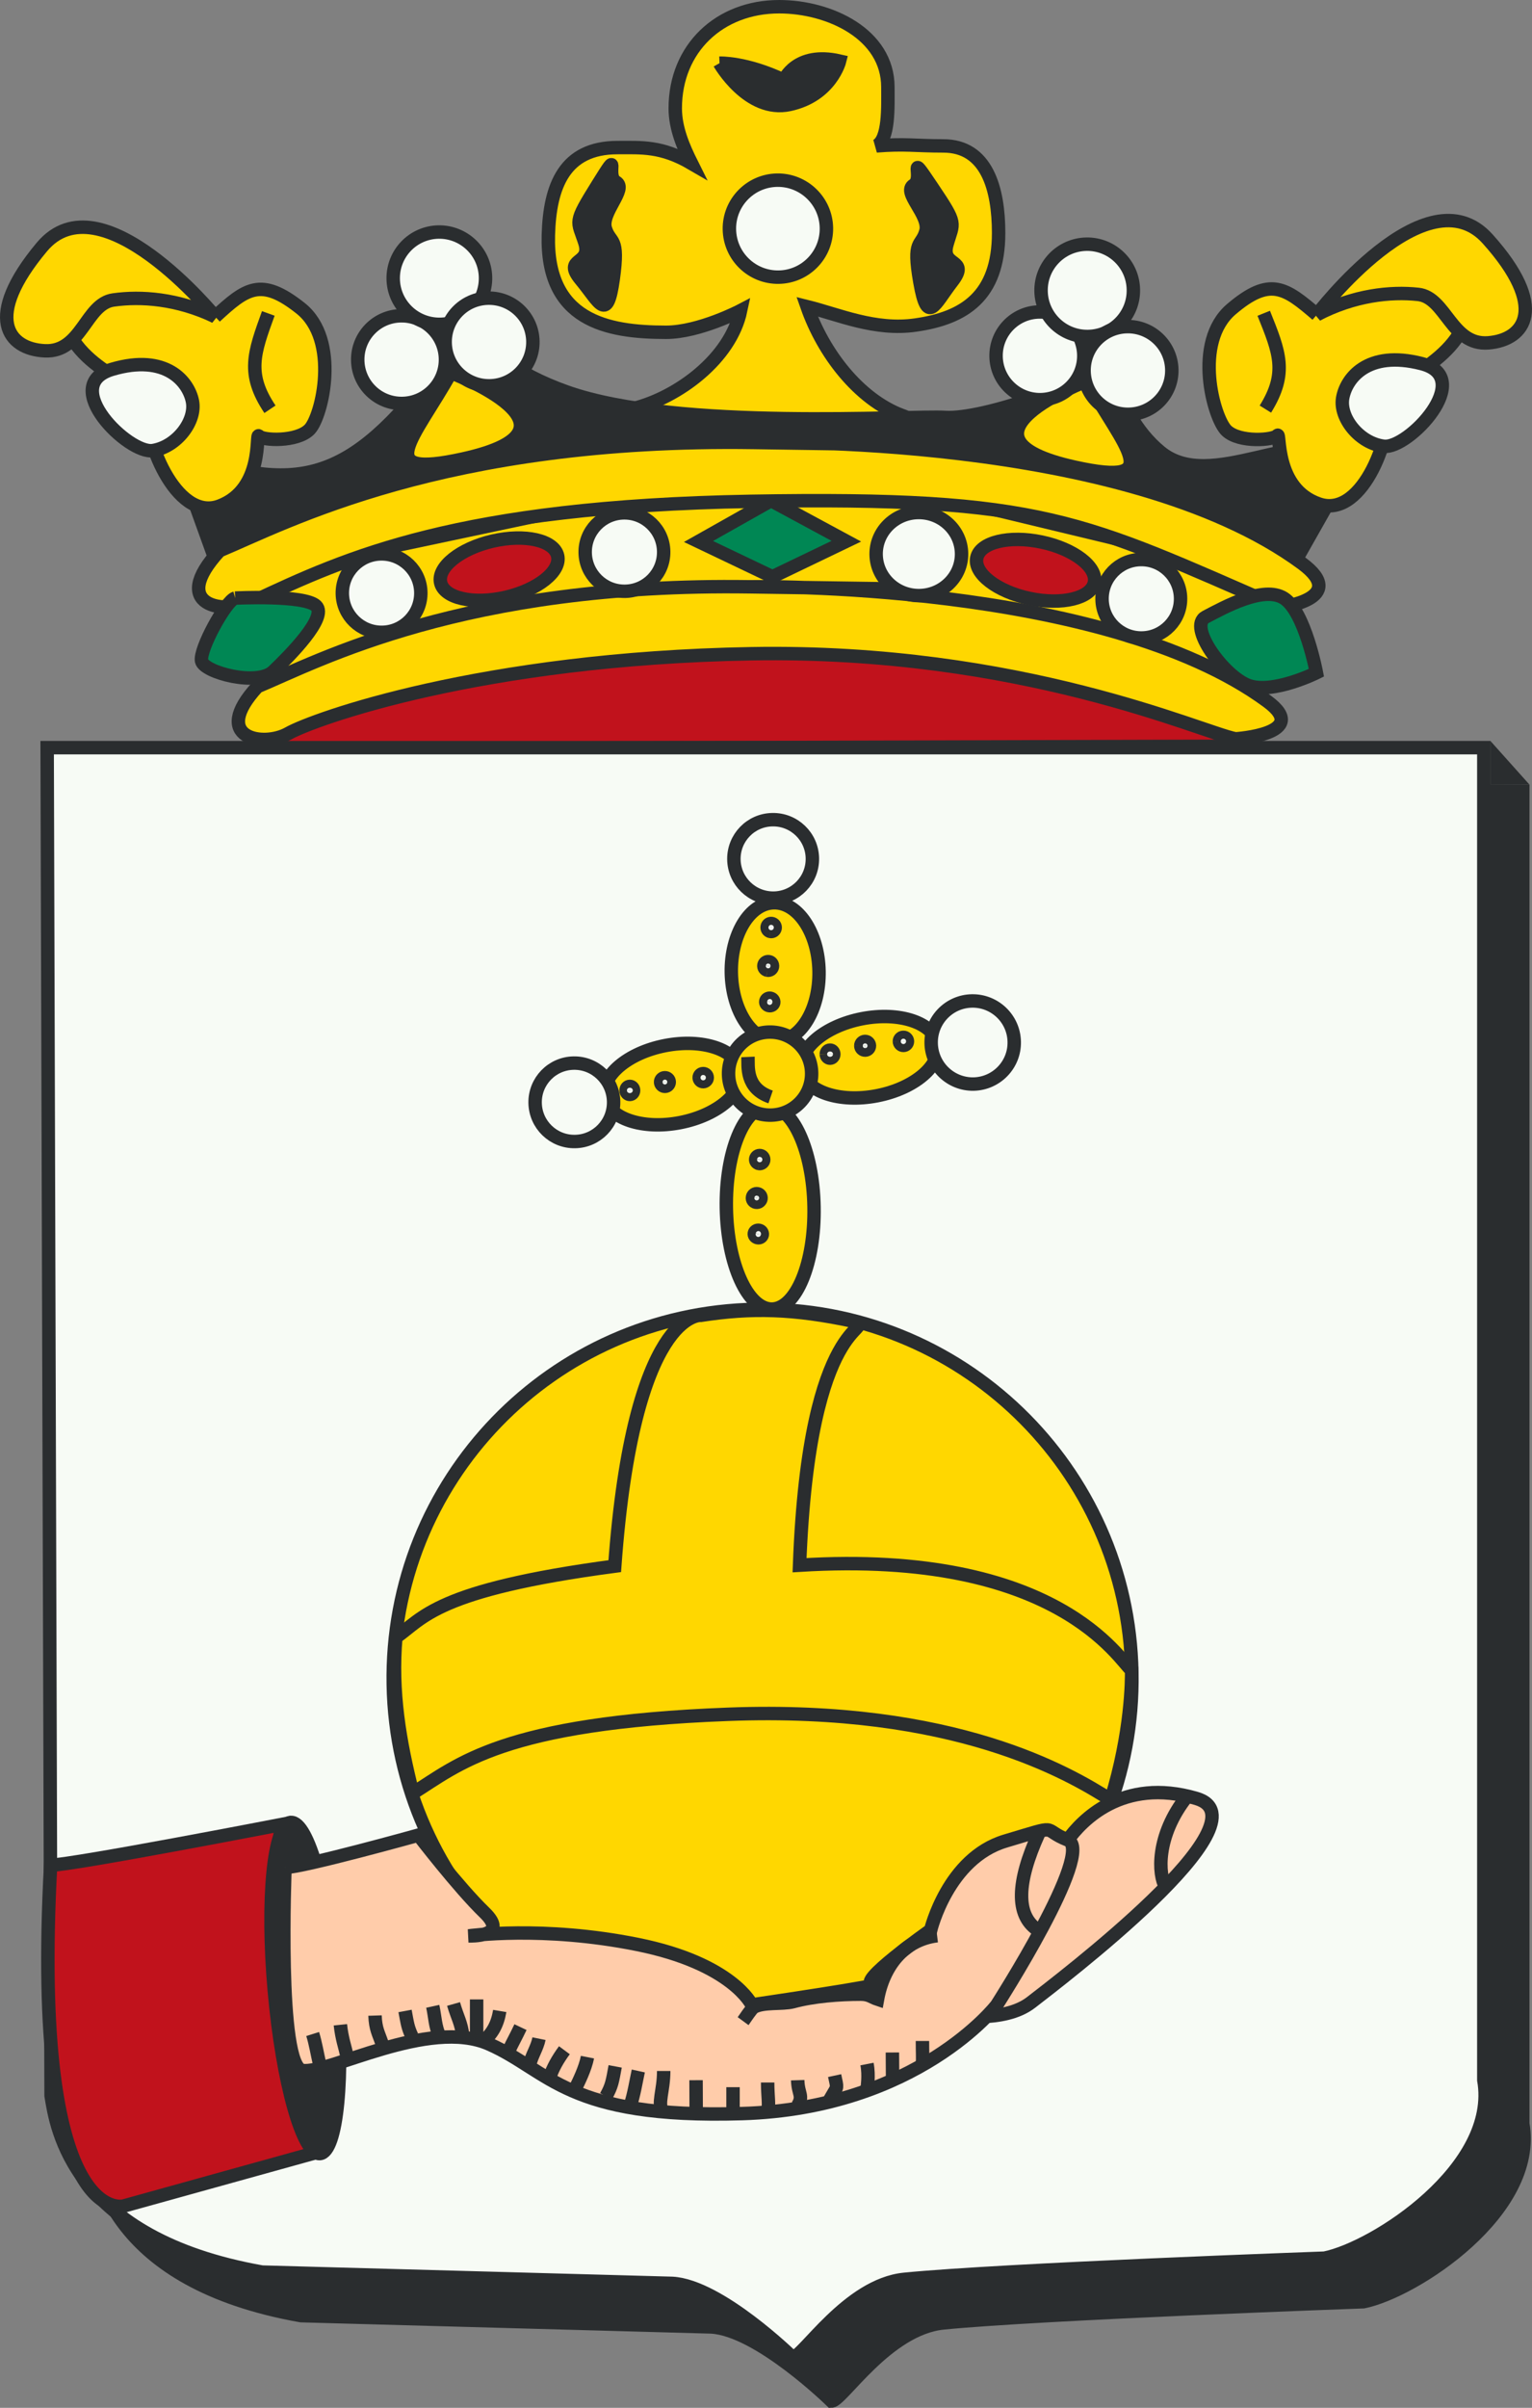
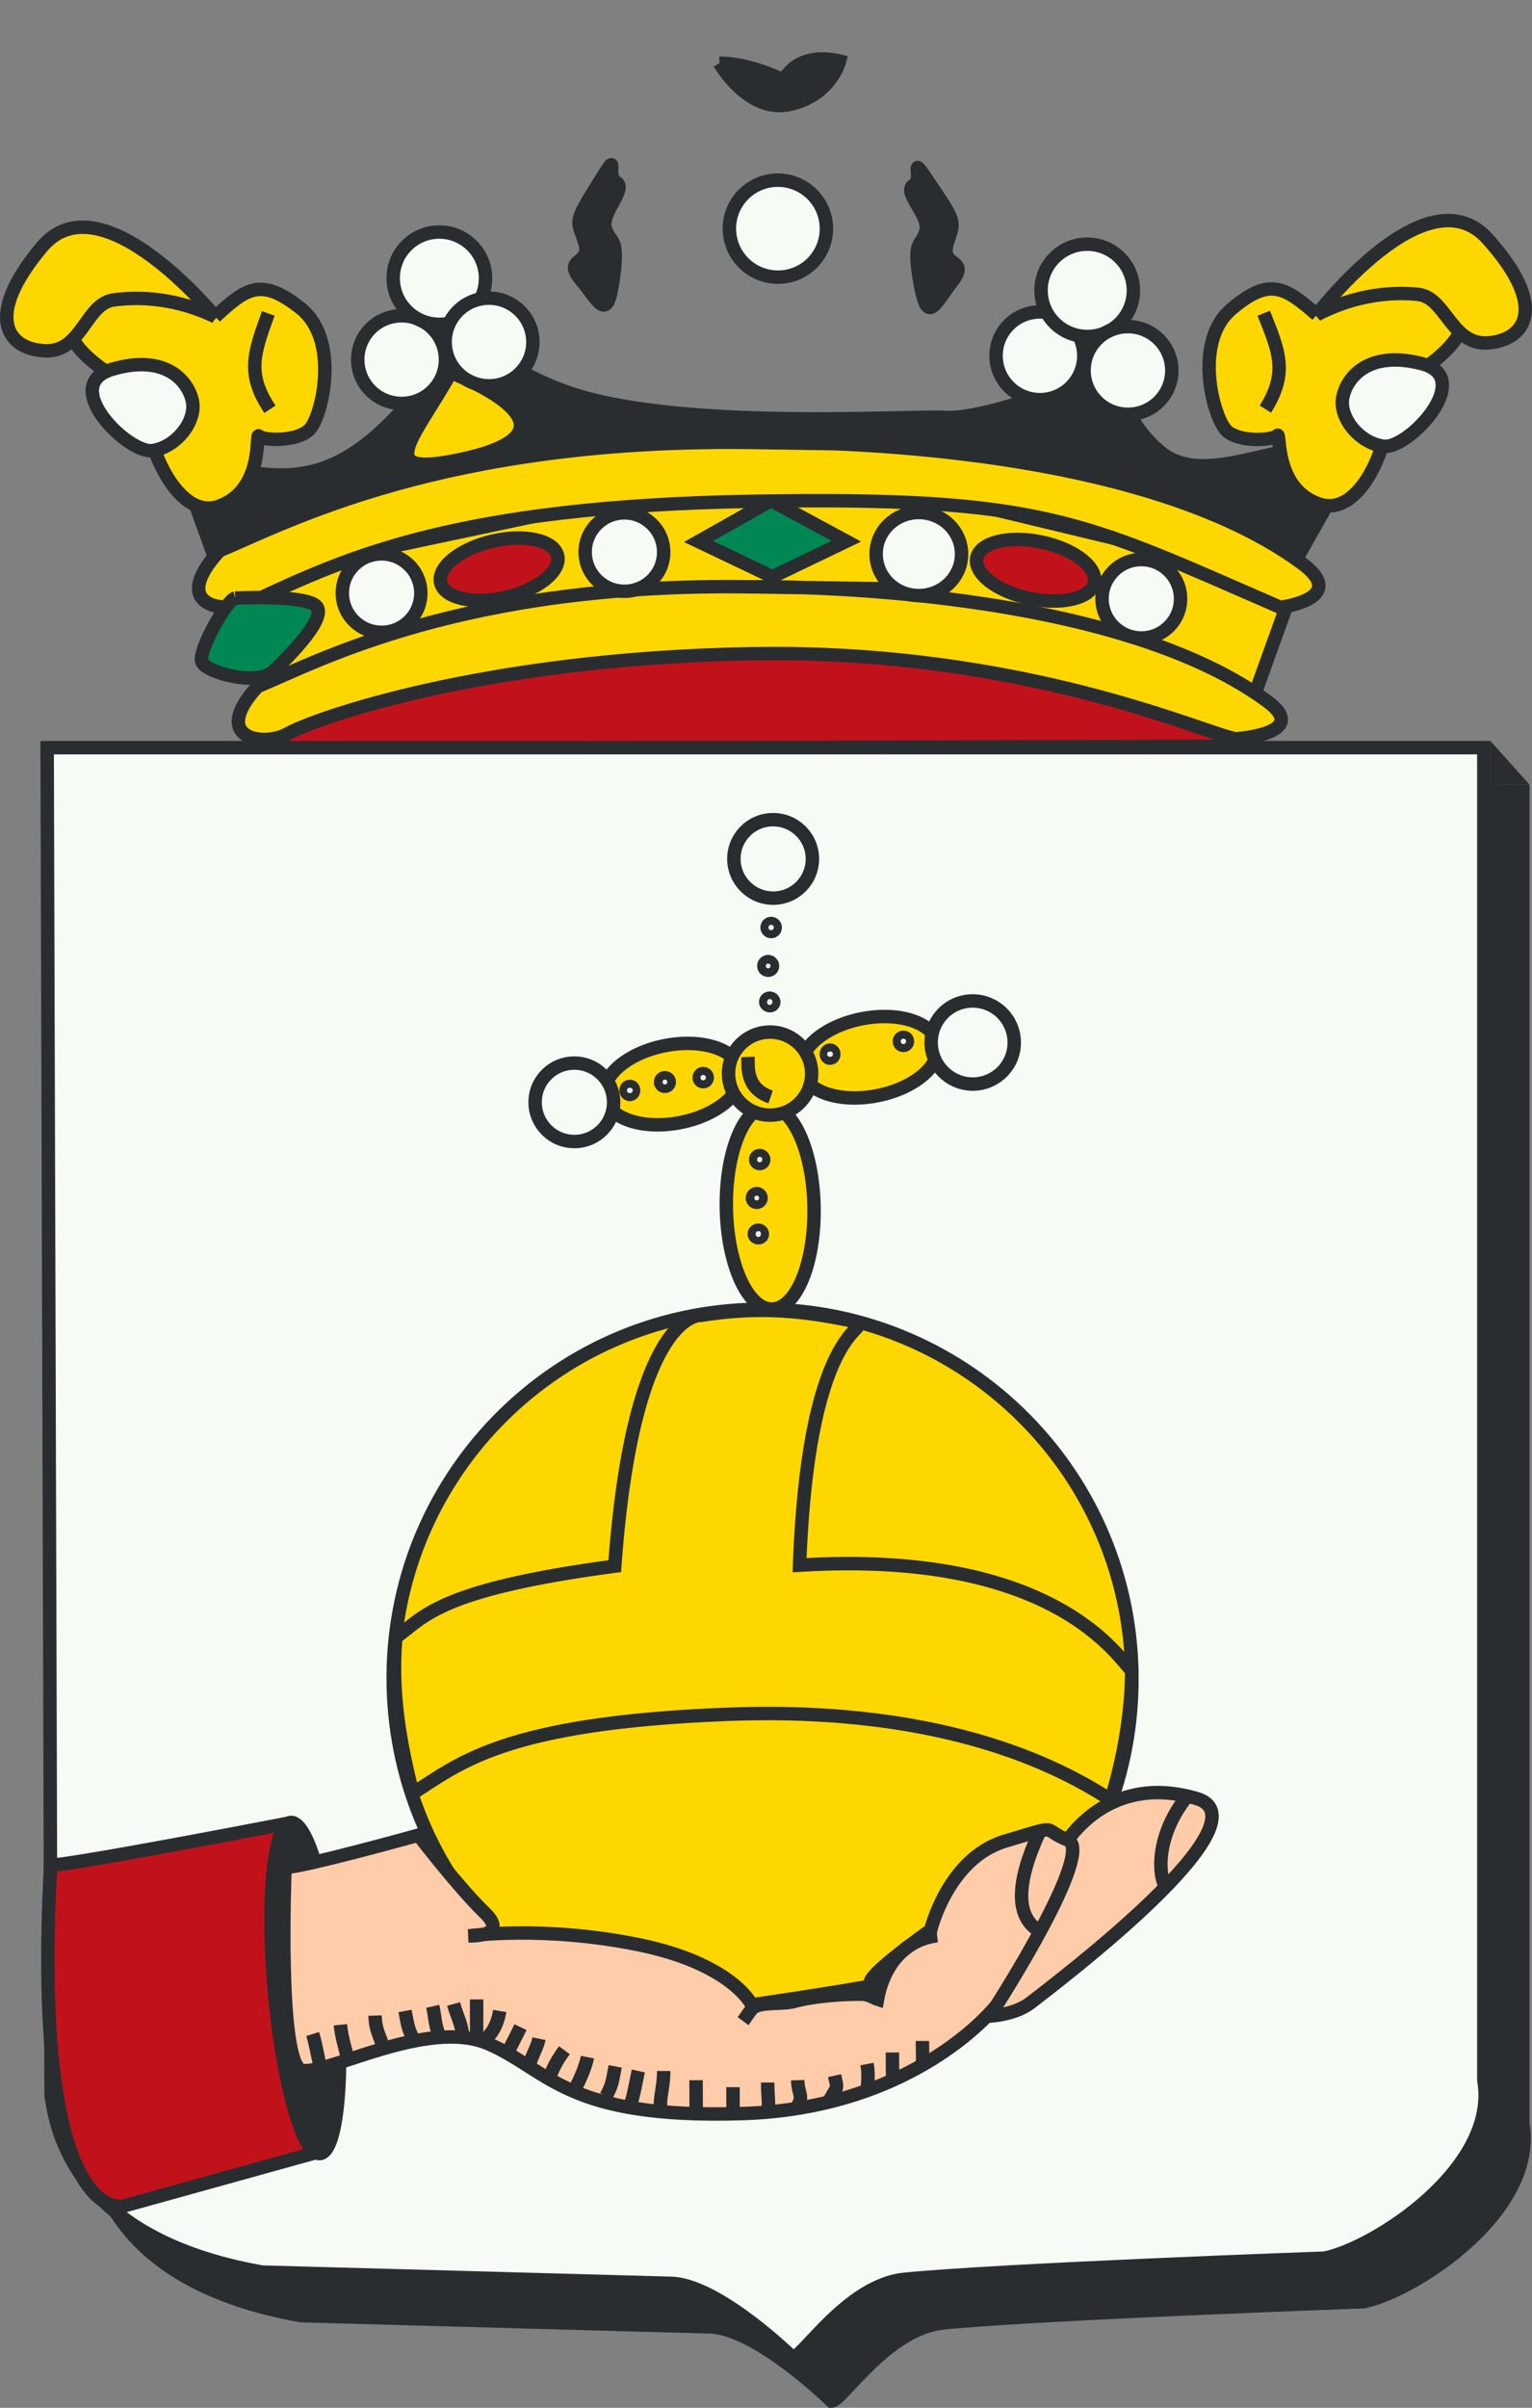
<svg xmlns="http://www.w3.org/2000/svg" id="Wapen_van_de_gemeente_Lemsterland" width="382" height="600" viewBox="0 0 382 600" version="1.1">
  <rect x="0" y="0" width="382" height="600" fill="#808080" stroke="none" />
  <path id="kroon_rode_achtergrond" fill="#c1121c" stroke="#2a2d2f" stroke-width="3.35" d="m 65.68,158.072 240.58,-4.051 0.814,31.944 -241.312,0.642 -0.088,-28.534" />
-   <path id="kroon_kroonpunt_midden" fill="#ffd700" stroke="#2a2d2f" stroke-width="3.35" d="m 157.779,101.79 c 3.227,0.454 6.331,2.756 8.289,2.88 5.765,0.455 22.675,2.632 24.509,3.087 l 16.703,0 c 6.91,0 13.392,-0.785 17.53,-4.244 -10.827,-4.134 -19.544,-15.599 -23.571,-27.106 7.834,1.943 16.923,6.05 27.061,4.589 12.096,-1.723 20.702,-7.166 20.702,-22.931 0,-11.052 -2.952,-21.704 -13.779,-21.704 -7.034,0 -9.572,-0.579 -16.716,0 3.227,-1.612 2.883,-9.688 2.883,-14.635 0,-13.229 -14.551,-20.05 -27.102,-20.05 -14.854,0 -25.916,10.349 -25.916,25.315 0,5.057 2.11,9.812 4.069,13.739 -7.489,-4.368 -12.468,-3.955 -18.468,-3.955 -13.241,0 -16.909,9.591 -17.24,21.787 -0.579,21.291 14.482,24.24 29.337,24.24 8.289,0 18.606,-5.402 18.606,-5.402 -2.524,11.975 -15.613,21.621 -26.661,24.391 l -0.235,0" />
+   <path id="kroon_kroonpunt_midden" fill="#ffd700" stroke="#2a2d2f" stroke-width="3.35" d="m 157.779,101.79 c 3.227,0.454 6.331,2.756 8.289,2.88 5.765,0.455 22.675,2.632 24.509,3.087 l 16.703,0 l -0.235,0" />
  <path id="kroon_hechting_punten" fill="#2a2d2f" stroke="#2a2d2f" stroke-width="3.35" d="m 44.005,112.651 c 29.943,10.363 42.618,8.626 65.666,-21.869 12.11,-16.04 4.027,-2.88 31.667,6.904 27.654,9.784 85.706,5.788 94.45,6.339 9.213,0.564 36.288,-8.64 38.591,-14.387 2.303,-5.76 2.303,12.65 14.979,23.013 12.675,10.363 34.55,-6.904 48.37,1.144 l -17.268,30.51 -264.772,0.757 -11.682,-32.411" />
  <path id="kroon_baan_midden_goud" fill="#ffd700" stroke="#2a2d2f" stroke-width="3.35" d="m 55.685,145.062 13.227,31.998 124.049,-21.732 117.911,23.261 12.082,-33.583 -124.945,-30.055 -142.324,30.11" />
  <path id="kroon_baan_boven_goud" fill="#ffd700" stroke="#2a2d2f" stroke-width="3.35" d="m 319.232,151.34 c -49.528,-21.525 -58.921,-27.685 -131.993,-26.417 -73.058,1.282 -100.56,13.849 -124.145,24.956 -7.075,3.335 -21.213,1.309 -8.345,-12.65 16.441,-6.835 55.735,-28.126 133.207,-26.968 77.486,1.144 0,0 0,0 0,0 92.257,-2.522 136.655,30.11 12.013,8.847 -5.379,10.969 -5.379,10.969" />
  <path id="kroon_baan_onder_goud" fill="#ffd700" stroke="#2a2d2f" stroke-width="3.35" d="m 308.092,184.11 c -8.386,-1.585 -53.39,-22.379 -120.766,-21.208 -67.376,1.185 -109.153,16.302 -115.428,19.858 -6.276,3.569 -19.571,1.213 -7.696,-11.658 15.158,-6.311 51.39,-25.935 122.835,-24.874 71.445,1.047 0,0 0,0 0,0 88.023,-1.557 128.959,28.539 11.089,8.144 -7.903,9.343 -7.903,9.343" />
  <path id="kroon_hechting_parels_2_goud" fill="#ffd700" stroke="#2a2d2f" stroke-width="3.35" d="m 112.425,92.86 c -9.103,16.344 -20.192,26.624 2.993,21.511 33.984,-7.469 -2.993,-21.511 -2.993,-21.511" />
-   <path id="kroon_hechting_parels_4_goud" fill="#ffd700" stroke="#2a2d2f" stroke-width="3.35" d="m 271.039,94.905 c 9.103,16.344 20.192,26.624 -2.993,21.525 -33.985,-7.483 2.993,-21.525 2.993,-21.525" />
  <path id="kroon_kroonpunt_links" fill="#ffd700" stroke="#2a2d2f" stroke-width="3.35" d="m 53.665,78.91 c 7.655,-7.042 11.351,-9.977 21.282,-2.095 9.931,7.882 5.365,26.954 2.248,30.179 -3.103,3.211 -11.765,2.784 -12.648,1.654 -0.883,-1.13 1.393,13.215 -9.765,17.432 -11.158,4.231 -19.323,-18.08 -17.696,-23.854 1.614,-5.788 -16.275,-8.351 -20.826,-21.511 -4.552,-13.16 4.896,-16.481 12.123,-14.607 7.227,1.902 17.723,8.613 25.282,12.802" />
  <path id="kroon_kroonpunt_links_flap" fill="#ffd700" stroke="#2a2d2f" stroke-width="3.35" d="m 10.449,61.537 c -14.675,17.515 -8.482,25.466 0.745,25.88 9.213,0.427 10.165,-11.686 17.061,-12.664 6.882,-0.978 15.999,-0.344 25.406,4.162 0,0 -28.537,-34.892 -43.212,-17.377" />
  <path id="kroon_kroonpunt_links_streep" fill="none" stroke="#2a2d2f" stroke-width="3.35" d="m 66.901,78.104 c -3.572,9.853 -5.503,15.062 0.414,23.881" />
  <path id="kroon_kroonpunt_midden_griebel1" fill="#2a2d2f" stroke="#2a2d2f" stroke-width="3.35" d="m 149.029,46.038 c -6.165,9.894 -5.034,8.723 -3.2,14.442 1.821,5.733 -5.696,3.555 -0.993,9.233 4.703,5.664 6.524,10.818 8.069,-0.152 1.531,-10.955 -0.732,-8.613 -1.959,-12.623 -1.214,-4.01 5.586,-9.881 2.676,-11.562 -2.91,-1.667 1.572,-9.233 -4.593,0.661" />
  <path id="kroon_kroonpunt_midden_griebel2" fill="#2a2d2f" stroke="#2a2d2f" stroke-width="3.35" d="m 179.411,15.742 c 0,0 6.524,-0.289 16.068,4.258 0,0 2.979,-7.304 13.875,-4.782 0,0 -2.152,8.571 -12.482,10.818 -10.33,2.246 -17.461,-10.294 -17.461,-10.294" />
  <path id="kroon_kroonpunt_midden_griebel3" fill="#2a2d2f" stroke="#2a2d2f" stroke-width="3.35" d="m 232.402,46.632 c 6.51,9.674 5.338,8.544 3.71,14.318 -1.627,5.788 5.82,3.362 1.31,9.192 -4.51,5.829 -6.138,11.038 -8.055,0.138 -1.917,-10.9 0.414,-8.64 1.503,-12.692 1.076,-4.038 -5.931,-9.674 -3.089,-11.452 2.855,-1.778 -1.89,-9.178 4.62,0.496" />
  <path id="kroon_kroonpunt_rechts" fill="#ffd700" stroke="#2a2d2f" stroke-width="3.35" d="m 328.361,78.411 c -7.889,-6.766 -11.682,-9.577 -21.337,-1.35 -9.641,8.227 -4.427,27.12 -1.2,30.234 3.227,3.114 11.848,2.384 12.689,1.213 0.842,-1.158 -0.91,13.257 10.386,17.088 11.296,3.831 18.675,-18.741 16.854,-24.46 -1.834,-5.733 15.972,-8.916 20.054,-22.228 4.096,-13.312 -5.462,-16.302 -12.634,-14.166 -7.158,2.136 -17.406,9.219 -24.812,13.67" />
  <path id="kroon_kroonpunt_rechts_flap" fill="#ffd700" stroke="#2a2d2f" stroke-width="3.35" d="m 370.944,59.54 c 15.268,16.991 9.365,25.163 0.166,25.893 -9.2,0.73 -10.565,-11.327 -17.489,-12.072 -6.924,-0.744 -16.013,0.22 -25.254,5.044 0,0 27.309,-35.87 42.577,-18.865" />
  <path id="kroon_kroonpunt_rechts_streep" fill="none" stroke="#2a2d2f" stroke-width="3.35" d="m 315.106,78.065 c 3.917,9.715 6.027,14.855 0.414,23.881" />
  <path id="kroon_midden_steen1_wit" fill="#008754" stroke="#2a2d2f" stroke-width="3.35" d="m 58.635,149.039 c 0,0 17.268,-0.882 20.192,1.943 2.938,2.839 -6.689,12.499 -10.662,16.302 -3.958,3.817 -17.268,0.303 -17.903,-2.563 -0.621,-2.866 6.082,-15.062 8.372,-15.682" />
  <path id="kroon_midden_steen2_wit" fill="#f7fbf5" stroke="#2a2d2f" stroke-width="3.35" d="m 85.359,147.961 c -0.099,-5.402 4.207,-9.853 9.613,-9.936 5.393,-0.099 9.862,4.203 9.958,9.605 0.099,5.402 -4.207,9.853 -9.613,9.936 -5.393,0.099 -9.862,-4.203 -9.958,-9.605" />
  <path id="kroon_midden_steen3_rood" fill="#c1121c" stroke="#2a2d2f" stroke-width="3.35" d="m 109.872,145.199 c -0.896,-3.872 4.91,-8.503 12.965,-10.363 8.041,-1.847 15.296,-0.22 16.206,3.652 0.896,3.872 -4.91,8.502 -12.965,10.363 -8.055,1.847 -15.31,0.22 -16.206,-3.652" />
  <path id="kroon_midden_steen4_wit" fill="#f7fbf5" stroke="#2a2d2f" stroke-width="3.35" d="m 145.913,137.737 c -0.099,-5.402 4.207,-9.853 9.613,-9.936 5.393,-0.099 9.862,4.203 9.958,9.605 0.099,5.402 -4.207,9.853 -9.613,9.936 -5.407,0.099 -9.862,-4.203 -9.958,-9.605" />
  <path id="kroon_midden_steen5_wit" fill="#008754" stroke="#2a2d2f" stroke-width="3.35" d="m 192.264,124.738 -18.096,10.197 18.427,8.792 18.44,-8.861 -18.771,-10.129" />
  <path id="kroon_midden_steen6_wit" fill="#f7fbf5" stroke="#2a2d2f" stroke-width="3.35" d="m 218.461,138.242 c -0.11,-5.719 4.579,-10.432 10.455,-10.528 5.889,-0.099 10.744,4.451 10.841,10.17 0.11,5.719 -4.579,10.432 -10.468,10.528 -5.876,0.099 -10.717,-4.451 -10.827,-10.17" />
  <path id="kroon_midden_steen7_rood" fill="#c1121c" stroke="#2a2d2f" stroke-width="3.35" d="m 272.872,145.202 c 0.828,-3.886 -5.062,-8.42 -13.158,-10.129 -8.096,-1.709 -15.337,0.044 -16.151,3.927 -0.828,3.886 5.062,8.42 13.158,10.129 8.096,1.709 15.323,-0.044 16.151,-3.927" />
  <path id="kroon_midden_steen8_wit" fill="#f7fbf5" stroke="#2a2d2f" stroke-width="3.35" d="m 274.796,149.372 c -0.099,-5.402 4.207,-9.853 9.613,-9.936 5.407,-0.099 9.862,4.203 9.958,9.605 0.099,5.402 -4.207,9.853 -9.613,9.936 -5.407,0.099 -9.861,-4.203 -9.958,-9.605" />
-   <path id="kroon_midden_steen9_wit" fill="#008754" stroke="#2a2d2f" stroke-width="3.35" d="m 300.649,153.736 c 4.565,-2.384 14.441,-7.896 19.502,-4.658 5.241,3.362 8.096,18.562 8.096,18.562 0,0 -10.841,5.374 -16.937,3.183 -6.082,-2.205 -15.227,-14.704 -10.662,-17.088" />
  <path id="kroon_parel_1_wit" fill="#f7fbf5" stroke="#2a2d2f" stroke-width="3.35" d="m 27.973,92.021 c 13.461,-3.969 19.061,3.128 20.013,7.993 0.951,4.878 -3.834,11.286 -9.862,12.265 -6.041,0.965 -23.613,-16.275 -10.151,-20.257" />
  <path id="kroon_parel_2a_wit" fill="#f7fbf5" stroke="#2a2d2f" stroke-width="3.35" d="m 89.199,89.799 c -0.11,-6.036 4.703,-11.011 10.744,-11.107 6.027,-0.11 11.02,4.699 11.13,10.735 0.11,6.036 -4.703,11.011 -10.744,11.107 -6.041,0.11 -11.02,-4.699 -11.13,-10.735" />
  <path id="kroon_parel_2b_wit" fill="#f7fbf5" stroke="#2a2d2f" stroke-width="3.35" d="m 98.044,69.519 c -0.11,-6.353 4.938,-11.589 11.296,-11.7 6.358,-0.099 11.613,4.961 11.724,11.314 0.11,6.353 -4.938,11.589 -11.296,11.686 -6.358,0.11 -11.613,-4.947 -11.724,-11.3" />
  <path id="kroon_parel_2c_wit" fill="#f7fbf5" stroke="#2a2d2f" stroke-width="3.35" d="m 110.998,85.408 c -0.11,-6.036 4.703,-11.011 10.73,-11.107 6.041,-0.11 11.034,4.699 11.144,10.735 0.11,6.036 -4.703,11.011 -10.744,11.107 -6.041,0.11 -11.02,-4.699 -11.13,-10.735" />
  <path id="kroon_parel_3_wit" fill="#f7fbf5" stroke="#2a2d2f" stroke-width="3.35" d="m 181.874,57.185 c -0.125,-6.67 5.2,-12.168 11.875,-12.292 6.676,-0.11 12.192,5.209 12.317,11.879 0.11,6.683 -5.2,12.182 -11.875,12.292 -6.689,0.11 -12.192,-5.209 -12.316,-11.879" />
  <path id="kroon_parel_4a_wit" fill="#f7fbf5" stroke="#2a2d2f" stroke-width="3.35" d="m 248.366,88.843 c -0.11,-6.036 4.703,-11.011 10.744,-11.107 6.041,-0.11 11.02,4.699 11.13,10.735 0.11,6.036 -4.703,11.011 -10.744,11.121 -6.027,0.099 -11.02,-4.713 -11.13,-10.749" />
  <path id="kroon_parel_4b_wit" fill="#f7fbf5" stroke="#2a2d2f" stroke-width="3.35" d="m 259.584,72.549 c -0.11,-6.353 4.951,-11.589 11.31,-11.7 6.358,-0.11 11.599,4.961 11.71,11.314 0.125,6.353 -4.938,11.589 -11.296,11.686 -6.358,0.11 -11.613,-4.947 -11.724,-11.3" />
  <path id="kroon_parel_4c_wit" fill="#f7fbf5" stroke="#2a2d2f" stroke-width="3.35" d="m 270.311,92.502 c -0.11,-6.036 4.703,-11.011 10.731,-11.107 6.041,-0.11 11.034,4.699 11.144,10.735 0.11,6.036 -4.703,11.011 -10.744,11.107 -6.041,0.11 -11.02,-4.699 -11.131,-10.735" />
  <path id="kroon_parel_5_wit" fill="#f7fbf5" stroke="#2a2d2f" stroke-width="3.35" d="m 354.497,90.618 c -13.599,-3.5 -18.937,3.776 -19.723,8.682 -0.772,4.906 4.234,11.162 10.289,11.906 6.069,0.757 23.033,-17.088 9.434,-20.588" />
  <path id="schild_schaduw" fill="#2a2d2f" stroke="#2a2d2f" stroke-width="3.35" d="m 235.226,578.839 c 24.137,-2.398 104.739,-5.278 104.739,-5.278 12.634,-2.522 43.57,-22.572 39.736,-44.373 l 0,-332.025 -358.23,0 0.98,335.897 c 1.296,8.034 5.227,35.581 52.604,43.973 l 102.298,2.811 c 11.82,0.661 29.985,18.48 29.985,18.48 2.579,-0.055 13.806,-18.094 27.888,-19.485" />
  <path id="schild_driehoekje_voor_schaduw" fill="#2a2d2f" d="m 381.354,195.499 -9.711,0.044 0,-10.893 9.711,10.847" />
  <path id="schild_zilver_met_zwarte_rand" fill="#f7fbf5" stroke="#2a2d2f" stroke-width="3.35" d="m 225.513,567.985 c 24.137,-2.398 104.753,-5.278 104.753,-5.278 12.62,-2.522 43.556,-22.572 39.722,-44.373 l 0,-332.025 -358.23,0 0.98,335.897 c 1.296,8.034 5.227,35.581 52.604,43.973 l 102.298,2.811 c 11.82,0.661 29.985,18.48 29.985,18.48 2.579,-0.055 13.806,-18.094 27.888,-19.485" />
  <path id="rijksappel_goud" fill="#ffd700" stroke="#2a2d2f" stroke-width="3.35" d="m 98.059,419.825 c -0.925,-50.822 39.557,-92.701 90.423,-93.555 50.853,-0.854 92.823,39.632 93.747,90.455 0.925,50.808 -39.557,92.701 -90.423,93.555 -50.853,0.854 -92.823,-39.646 -93.747,-90.455" />
  <path id="rijksappel_band" fill="none" stroke="#2a2d2f" stroke-width="3.35" d="m 102.922,446.846 c 11.393,-7.097 22.242,-17.545 78.667,-19.667 56.411,-2.136 84.92,14.635 95.402,21.346 5.202,-16.9 5.211,-30.027 5.169,-32.329 -2.924,-2.246 -18.355,-30.165 -82.793,-26.169 2.345,-63.348 19.286,-58.014 13.465,-60.784 -15.02,-3.197 -25.426,-3.43 -38.059,-1.484 0,0 -16.838,-1.463 -21.486,62.505 -44.825,5.953 -47.753,13.018 -54.58,17.744 -1.195,13.481 0.951,26.029 4.215,38.837" />
  <path id="rijksappel_kruis_onder" fill="#ffd700" stroke="#2a2d2f" stroke-width="3.35" d="m 181.114,301.08 c -0.248,-13.973 4.441,-25.384 10.468,-25.48 6.055,-0.11 11.144,11.135 11.393,25.108 0.261,13.973 -4.427,25.383 -10.468,25.494 -6.041,0.099 -11.144,-11.148 -11.393,-25.122" />
-   <path id="rijksappel_kruis_boven" fill="#ffd700" stroke="#2a2d2f" stroke-width="3.35" d="m 182.351,242.387 c -0.166,-9.522 4.579,-17.336 10.62,-17.432 6.041,-0.11 11.075,7.538 11.255,17.06 0.166,9.536 -4.593,17.336 -10.62,17.432 -6.041,0.11 -11.075,-7.538 -11.255,-17.06" />
  <path id="rijksappel_kruis_links" fill="#ffd700" stroke="#2a2d2f" stroke-width="3.35" d="m 150.761,273.433 c -1.034,-5.305 5.724,-11.066 15.089,-12.885 9.351,-1.819 17.778,1.007 18.813,6.311 1.048,5.292 -5.71,11.066 -15.075,12.885 -9.365,1.819 -17.792,-1.007 -18.827,-6.311" />
  <path id="rijksappel_kruis_rechts" fill="#ffd700" stroke="#2a2d2f" stroke-width="3.35" d="m 199.865,266.74 c -1.034,-5.305 5.724,-11.066 15.075,-12.885 9.365,-1.819 17.792,1.007 18.827,6.311 1.048,5.292 -5.71,11.066 -15.075,12.885 -9.365,1.819 -17.792,-1.007 -18.827,-6.311" />
  <path id="rijksappel_kruis_midden" fill="#ffd700" stroke="#2a2d2f" stroke-width="3.35" d="m 181.66,267.71 c -0.11,-5.719 4.455,-10.432 10.165,-10.528 5.724,-0.099 10.455,4.465 10.551,10.184 0.11,5.705 -4.441,10.418 -10.165,10.514 -5.724,0.099 -10.441,-4.451 -10.551,-10.17" />
  <path id="rijksappel_kruis_midden_streep" fill="none" stroke="#2a2d2f" stroke-width="3.35" d="m 186.508,263.376 c 0.099,2.26 -0.73,7.786 5.641,9.977" />
  <path id="rijksappel_parel_boven" fill="#f7fbf5" stroke="#2a2d2f" stroke-width="3.35" d="m 182.994,214.191 c -0.099,-5.402 4.207,-9.853 9.6,-9.936 5.407,-0.099 9.875,4.203 9.972,9.605 0.099,5.402 -4.207,9.853 -9.613,9.949 -5.407,0.077 -9.862,-4.217 -9.958,-9.619" />
  <path id="rijksappel_parel_links" fill="#f7fbf5" stroke="#2a2d2f" stroke-width="3.35" d="m 133.43,274.849 c -0.099,-5.402 4.207,-9.853 9.6,-9.936 5.407,-0.099 9.875,4.203 9.972,9.605 0.099,5.402 -4.207,9.853 -9.613,9.936 -5.407,0.099 -9.862,-4.203 -9.958,-9.605" />
  <path id="rijksappel_parel_rechts" fill="#f7fbf5" stroke="#2a2d2f" stroke-width="3.35" d="m 232.182,259.956 c -0.11,-5.719 4.455,-10.432 10.165,-10.528 5.724,-0.099 10.455,4.465 10.551,10.184 0.11,5.705 -4.441,10.418 -10.165,10.528 -5.724,0.077 -10.441,-4.465 -10.551,-10.184" />
  <path id="rijksappel_kruis_links_punt1" fill="#f7fbf5" stroke="#2a2d2f" stroke-width="3.35" d="m 156.113,271.735 c -0.011,-0.551 0.399,-1.02 0.925,-1.02 0.51,-0.011 0.938,0.427 0.951,0.992 0,0.551 -0.399,1.005 -0.925,1.02 -0.51,0.011 -0.938,-0.441 -0.951,-0.992" />
  <path id="rijksappel_kruis_links_punt_1" fill="#f7fbf5" stroke="#2a2d2f" stroke-width="3.35" d="m 164.711,269.647 c -0.011,-0.593 0.469,-1.089 1.063,-1.089 0.594,-0.011 1.089,0.455 1.103,1.061 0,0.593 -0.469,1.075 -1.063,1.089 -0.594,0.011 -1.089,-0.469 -1.103,-1.061" />
  <path id="rijksappel_kruis_links_punt_3" fill="#f7fbf5" stroke="#2a2d2f" stroke-width="3.35" d="m 174.335,268.55 c -0.011,-0.551 0.428,-1.007 0.98,-1.02 0.565,-0.011 1.021,0.427 1.034,0.992 0.011,0.551 -0.441,1.007 -0.993,1.02 -0.552,0.011 -1.007,-0.441 -1.021,-0.992" />
  <path id="rijksappel_kruis_rechts_punt_1" fill="#f7fbf5" stroke="#2a2d2f" stroke-width="3.35" d="m 206.034,262.697 c 0,-0.551 0.399,-1.02 0.925,-1.02 0.51,-0.011 0.938,0.427 0.951,0.992 0.011,0.551 -0.399,1.007 -0.925,1.02 -0.51,0.011 -0.938,-0.441 -0.951,-0.992" />
-   <path id="rijksappel_kruis_rechts_punt_2" fill="#f7fbf5" stroke="#2a2d2f" stroke-width="3.35" d="m 214.634,260.611 c -0.011,-0.593 0.469,-1.088 1.063,-1.102 0.594,0 1.089,0.469 1.103,1.061 0,0.606 -0.469,1.088 -1.063,1.102 -0.607,0.011 -1.089,-0.469 -1.103,-1.061" />
  <path id="rijksappel_kruis_rechts_punt_3" fill="#f7fbf5" stroke="#2a2d2f" stroke-width="3.35" d="m 224.258,259.513 c -0.011,-0.551 0.428,-1.02 0.993,-1.02 0.552,-0.011 1.006,0.427 1.021,0.979 0.011,0.564 -0.427,1.02 -0.993,1.033 -0.552,0.011 -1.007,-0.441 -1.021,-0.992" />
  <path id="rijksappel_kruis_onder_punt_1" fill="#f7fbf5" stroke="#2a2d2f" stroke-width="3.35" d="m 188.919,308.424 c -0.552,-0.099 -0.925,-0.593 -0.828,-1.102 0.088,-0.496 0.607,-0.84 1.159,-0.744 0.552,0.099 0.91,0.593 0.828,1.103 -0.099,0.51 -0.607,0.841 -1.158,0.744" />
  <path id="rijksappel_kruis_onder_punt_2" fill="#f7fbf5" stroke="#2a2d2f" stroke-width="3.35" d="m 188.501,299.589 c -0.594,-0.099 -0.98,-0.661 -0.869,-1.254 0.099,-0.579 0.648,-0.979 1.241,-0.869 0.594,0.099 0.98,0.661 0.883,1.254 -0.11,0.579 -0.662,0.979 -1.255,0.868" />
  <path id="rijksappel_kruis_onder_punt_3" fill="#f7fbf5" stroke="#2a2d2f" stroke-width="3.35" d="m 189.252,289.942 c -0.552,-0.099 -0.91,-0.621 -0.814,-1.171 0.099,-0.537 0.607,-0.91 1.159,-0.812 0.552,0.099 0.91,0.621 0.828,1.171 -0.099,0.538 -0.62,0.909 -1.172,0.814" />
  <path id="rijksappel_kruis_boven_punt_1" fill="#f7fbf5" stroke="#2a2d2f" stroke-width="3.35" d="m 191.774,250.596 c -0.552,-0.099 -0.925,-0.592 -0.828,-1.088 0.088,-0.51 0.607,-0.854 1.145,-0.757 0.552,0.099 0.924,0.593 0.841,1.102 -0.099,0.509 -0.607,0.84 -1.159,0.744" />
  <path id="rijksappel_kruis_boven_punt_2" fill="#f7fbf5" stroke="#2a2d2f" stroke-width="3.35" d="m 191.358,241.764 c -0.594,-0.11 -0.98,-0.661 -0.883,-1.254 0.11,-0.579 0.662,-0.979 1.255,-0.869 0.594,0.099 0.98,0.661 0.883,1.254 -0.11,0.579 -0.662,0.965 -1.255,0.868" />
  <path id="rijksappel_kruis_boven_punt_3" fill="#f7fbf5" stroke="#2a2d2f" stroke-width="3.35" d="m 192.104,232.116 c -0.552,-0.099 -0.91,-0.621 -0.813,-1.171 0.099,-0.537 0.62,-0.91 1.159,-0.812 0.552,0.099 0.925,0.621 0.828,1.171 -0.099,0.551 -0.62,0.909 -1.172,0.814" />
  <path id="mouw" fill="#c1121c" stroke="#2a2d2f" stroke-width="3.35" d="m 80.092,536.042 -49.326,13.691 c 0,0 -23.043,5.804 -18.148,-84.95 5.764,-0.099 57.711,-10.164 57.711,-10.164 0,0 -9.612,43.655 9.763,81.423" />
  <path id="mouw_binnenkant" fill="#2a2d2f" stroke="#2a2d2f" stroke-width="3.35" d="m 68.393,496.068 c -2.014,-22.779 -0.18,-41.562 4.096,-41.934 4.276,-0.372 9.379,17.804 11.393,40.583 2,22.793 0.166,41.562 -4.11,41.934 -4.276,0.372 -9.365,-17.791 -11.379,-40.583" />
  <path id="hand_vinger" fill="#ffccaa" stroke="#2a2d2f" stroke-width="3.35" d="m 266.228,458.502 c 3.379,-4.658 13.544,-15.779 32.081,-10.349 18.523,5.443 -34.343,45.489 -41.17,50.795 -6.813,5.292 -18.951,3.211 -24.716,3.307 -5.751,0.099 30.426,-39.095 33.805,-43.753" />
  <path id="hand_vinger_nagel" fill="none" stroke="#2a2d2f" stroke-width="3.35" d="m 295.991,447.621 c -7.889,9.922 -7.144,19.692 -5.365,22.545" />
  <path id="hand" fill="#ffccaa" stroke="#2a2d2f" stroke-width="3.35" d="m 71.073,465.359 c 4.607,-0.077 33.267,-8.062 33.267,-8.062 0,0 10.027,13.064 16.468,19.279 6.441,6.215 -3.931,5.829 -3.931,5.829 0,0 18.385,-2.632 42.081,2.136 23.709,4.768 28.495,15.048 28.495,15.048 0,0 35.626,-5.223 30.44,-5.14 -5.186,0.099 14.165,-13.477 14.165,-13.477 0,0 4.289,-17.915 18.62,-22.2 14.33,-4.272 8.593,-3.032 15.558,-0.276 6.951,2.756 -17.723,41.176 -17.723,41.176 0,0 -19.709,25.673 -63.473,27.01 -43.749,1.337 -47.984,-10.68 -63.086,-17.322 -15.089,-6.642 -40.177,7.607 -46.535,6.573 -6.358,-1.047 -4.345,-50.574 -4.345,-50.574" />
  <path id="hand_nagel" fill="none" stroke="#2a2d2f" stroke-width="3.35" d="m 258.998,456.901 c -5.544,12.182 -5.696,20.243 -0.441,23.895" />
  <path id="hand_streepjes" fill="none" stroke="#2a2d2f" stroke-width="3.35" d="m 79.689,514.339 c -0.579,-2.536 -1.034,-5.292 -1.724,-7.483 m 6.91,-2.301 c 0.344,3.335 1.145,5.526 1.724,8.062 l 0.579,0 m 6.331,-10.363 c 0.11,3.335 0.925,4.492 1.724,6.904 m 5.765,-8.048 c 0.579,3.101 0.69,4.134 1.724,6.325 m 5.186,-7.483 c 0.579,2.646 0.579,5.071 1.724,7.483 m 3.462,-8.062 c 0.91,3.225 1.959,4.727 2.303,8.062 l 0.565,0 m 2.883,-9.205 0,9.205 m 5.765,-6.325 c -0.579,3.445 -1.931,5.719 -4,7.441 m 9.172,-3.418 c -1.255,2.646 -1.834,3.569 -2.869,5.76 m 7.489,-2.88 c -0.469,2.301 -1.821,4.217 -2.276,6.298 m 8.606,-3.418 c -1.614,2.177 -2.91,4.451 -3.71,6.863 m 9.462,-5.14 c -0.565,2.88 -2.207,6.174 -3.131,8.02 m 10.041,-5.719 c -0.69,3.679 -0.8,4.837 -2.303,7.483 m 8.069,-6.339 c -0.579,2.646 -1.063,5.843 -1.986,8.599 m 8.317,-8.599 c 0,5.071 -1.641,8.02 -0.248,10.322 m 8.317,-8.02 0.033,8.02 m 9.186,-6.284 0,6.325 m 8.634,-7.483 c 0,3.569 0.469,5.416 0,7.483 m 7.489,-8.062 c 0.11,3.569 1.49,3.803 0,6.339 m 9.213,-7.483 c 0.69,3.225 0.73,2.673 -0.538,4.851 l 1.696,0.331 m 6.91,-8.062 c 0.566,2.88 0.033,6.008 0.033,6.008 m 6.303,-8.888 0.044,6.876 m 7.448,-9.743 c 0,3.101 0.11,3.9 0,5.746 m -44.715,-10.693 c 0.344,-0.469 2.069,-3.114 2.648,-3.459 2.414,-1.378 7.144,-0.689 9.793,-1.378 5.062,-1.378 11.517,-1.874 16.923,-1.874 2.069,0 2.772,0.799 4.152,1.254 1.503,-8.282 6.565,-14.8 14.854,-15.834" />
</svg>